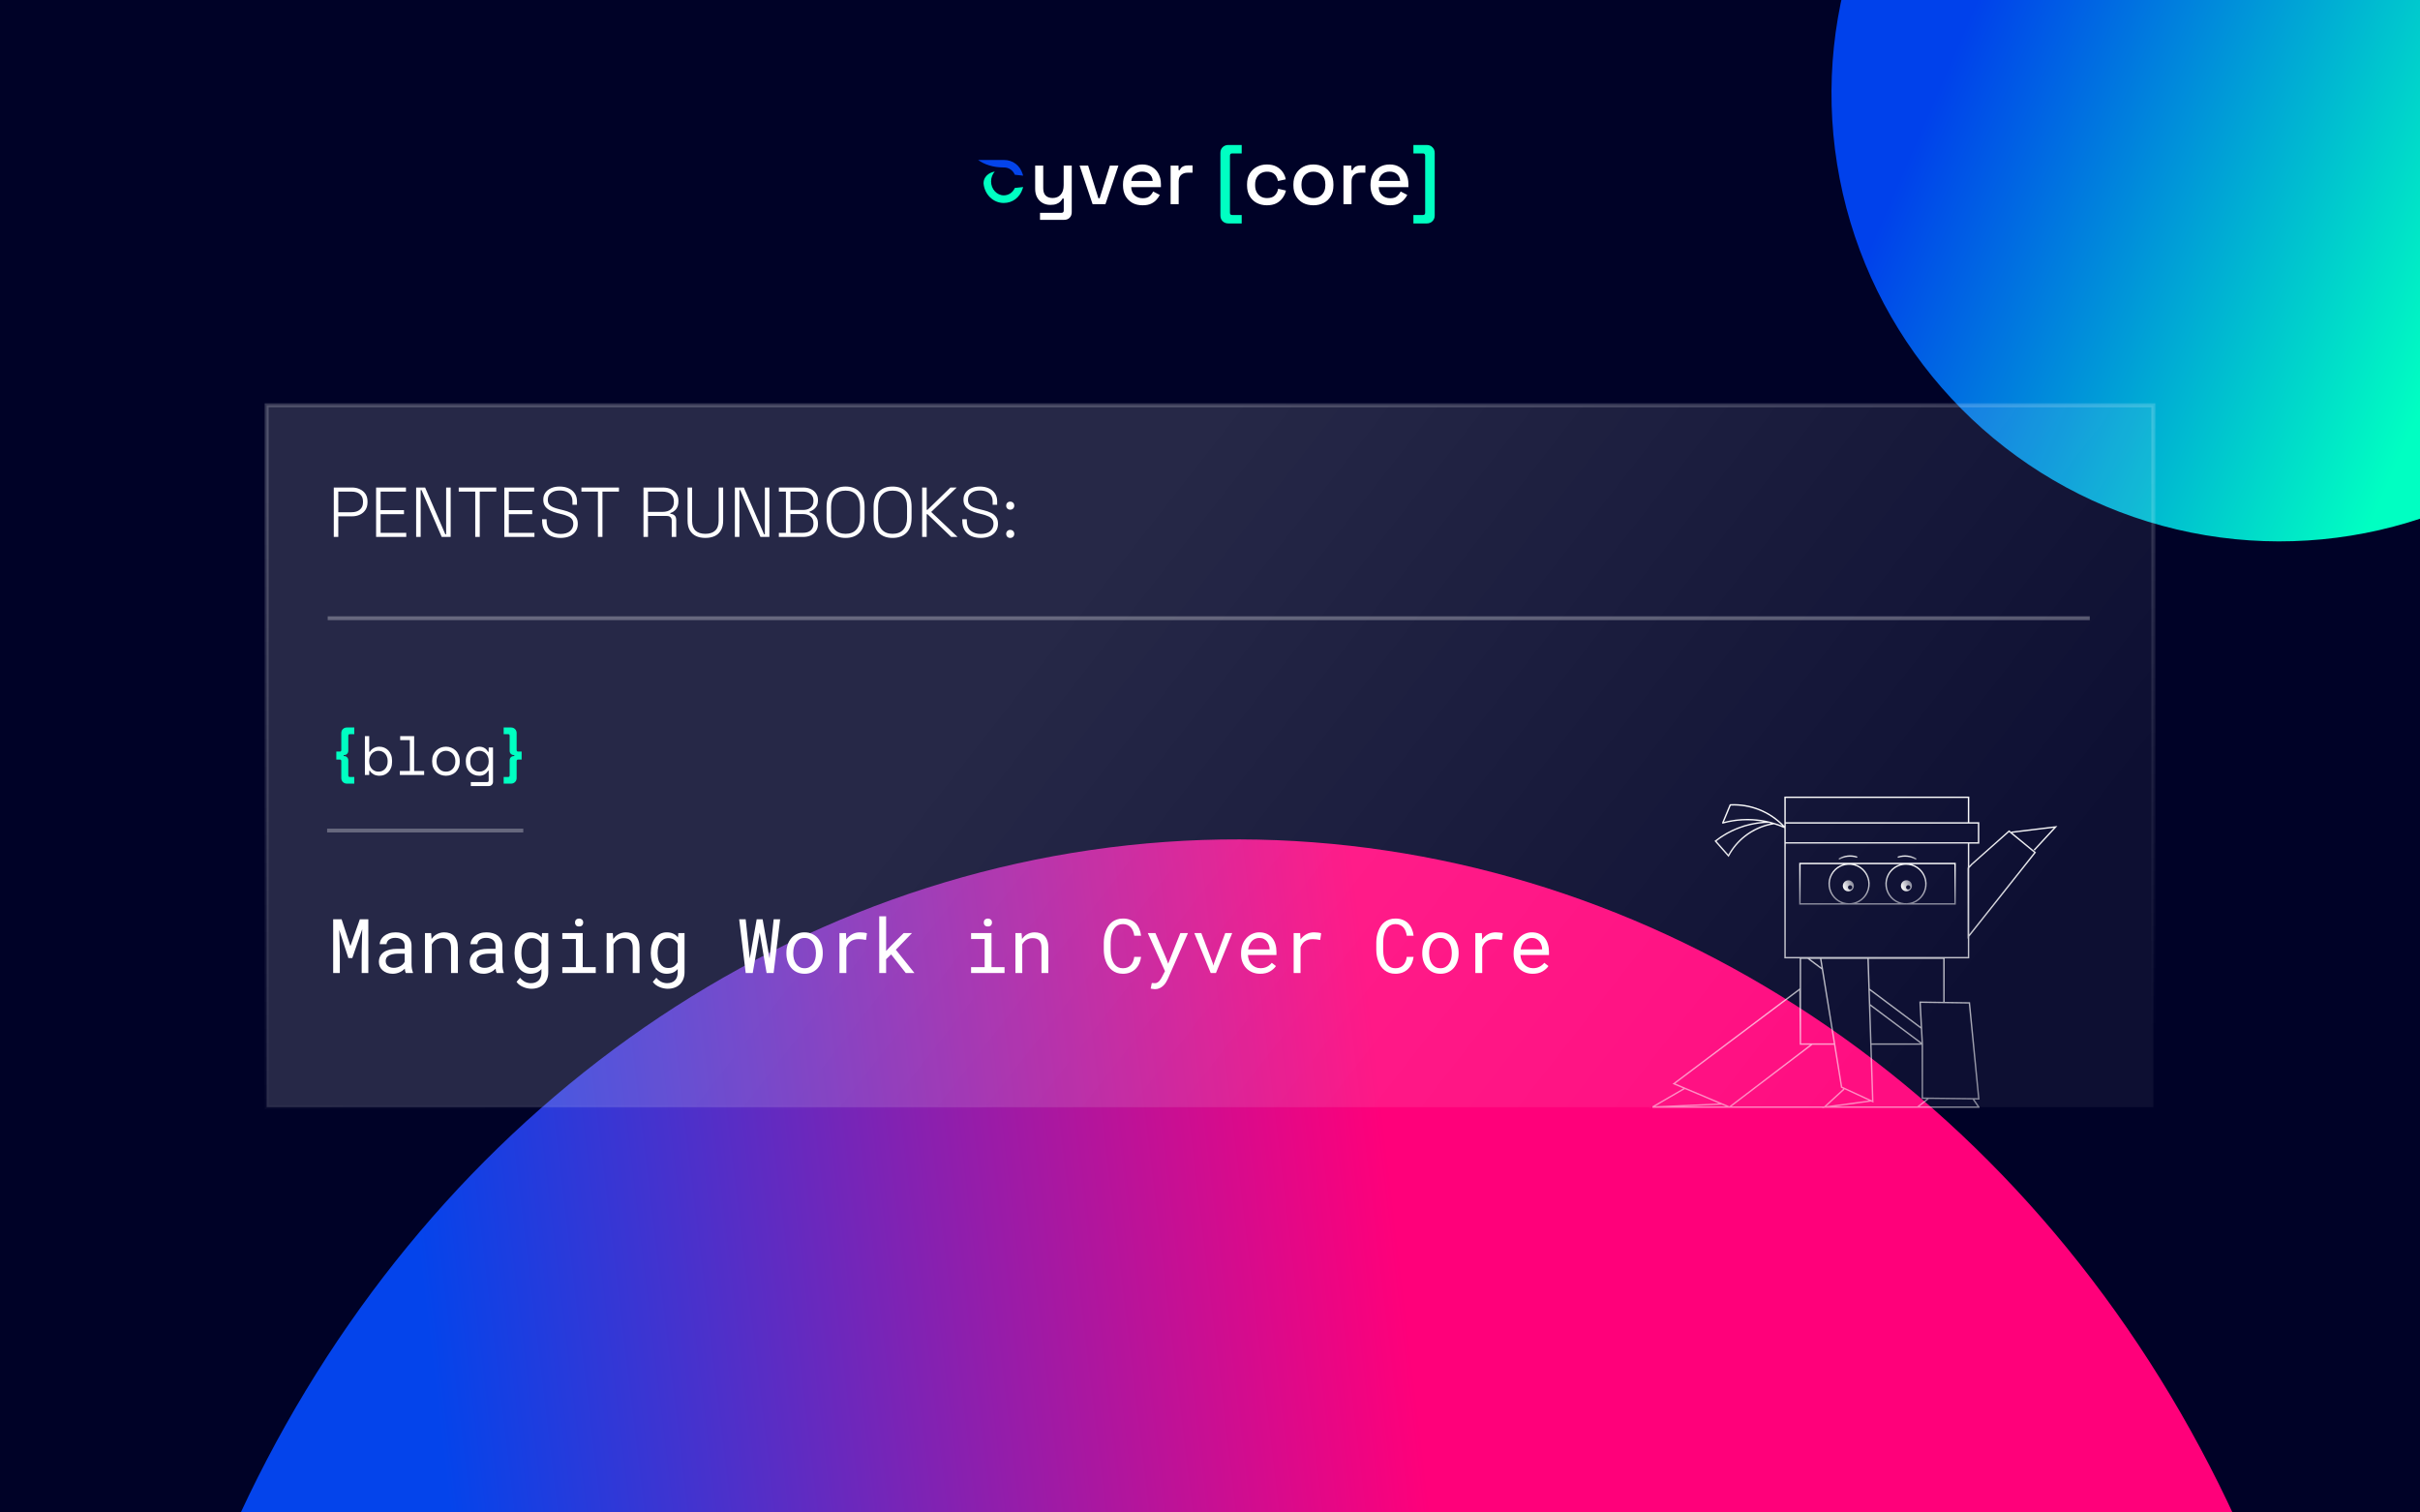
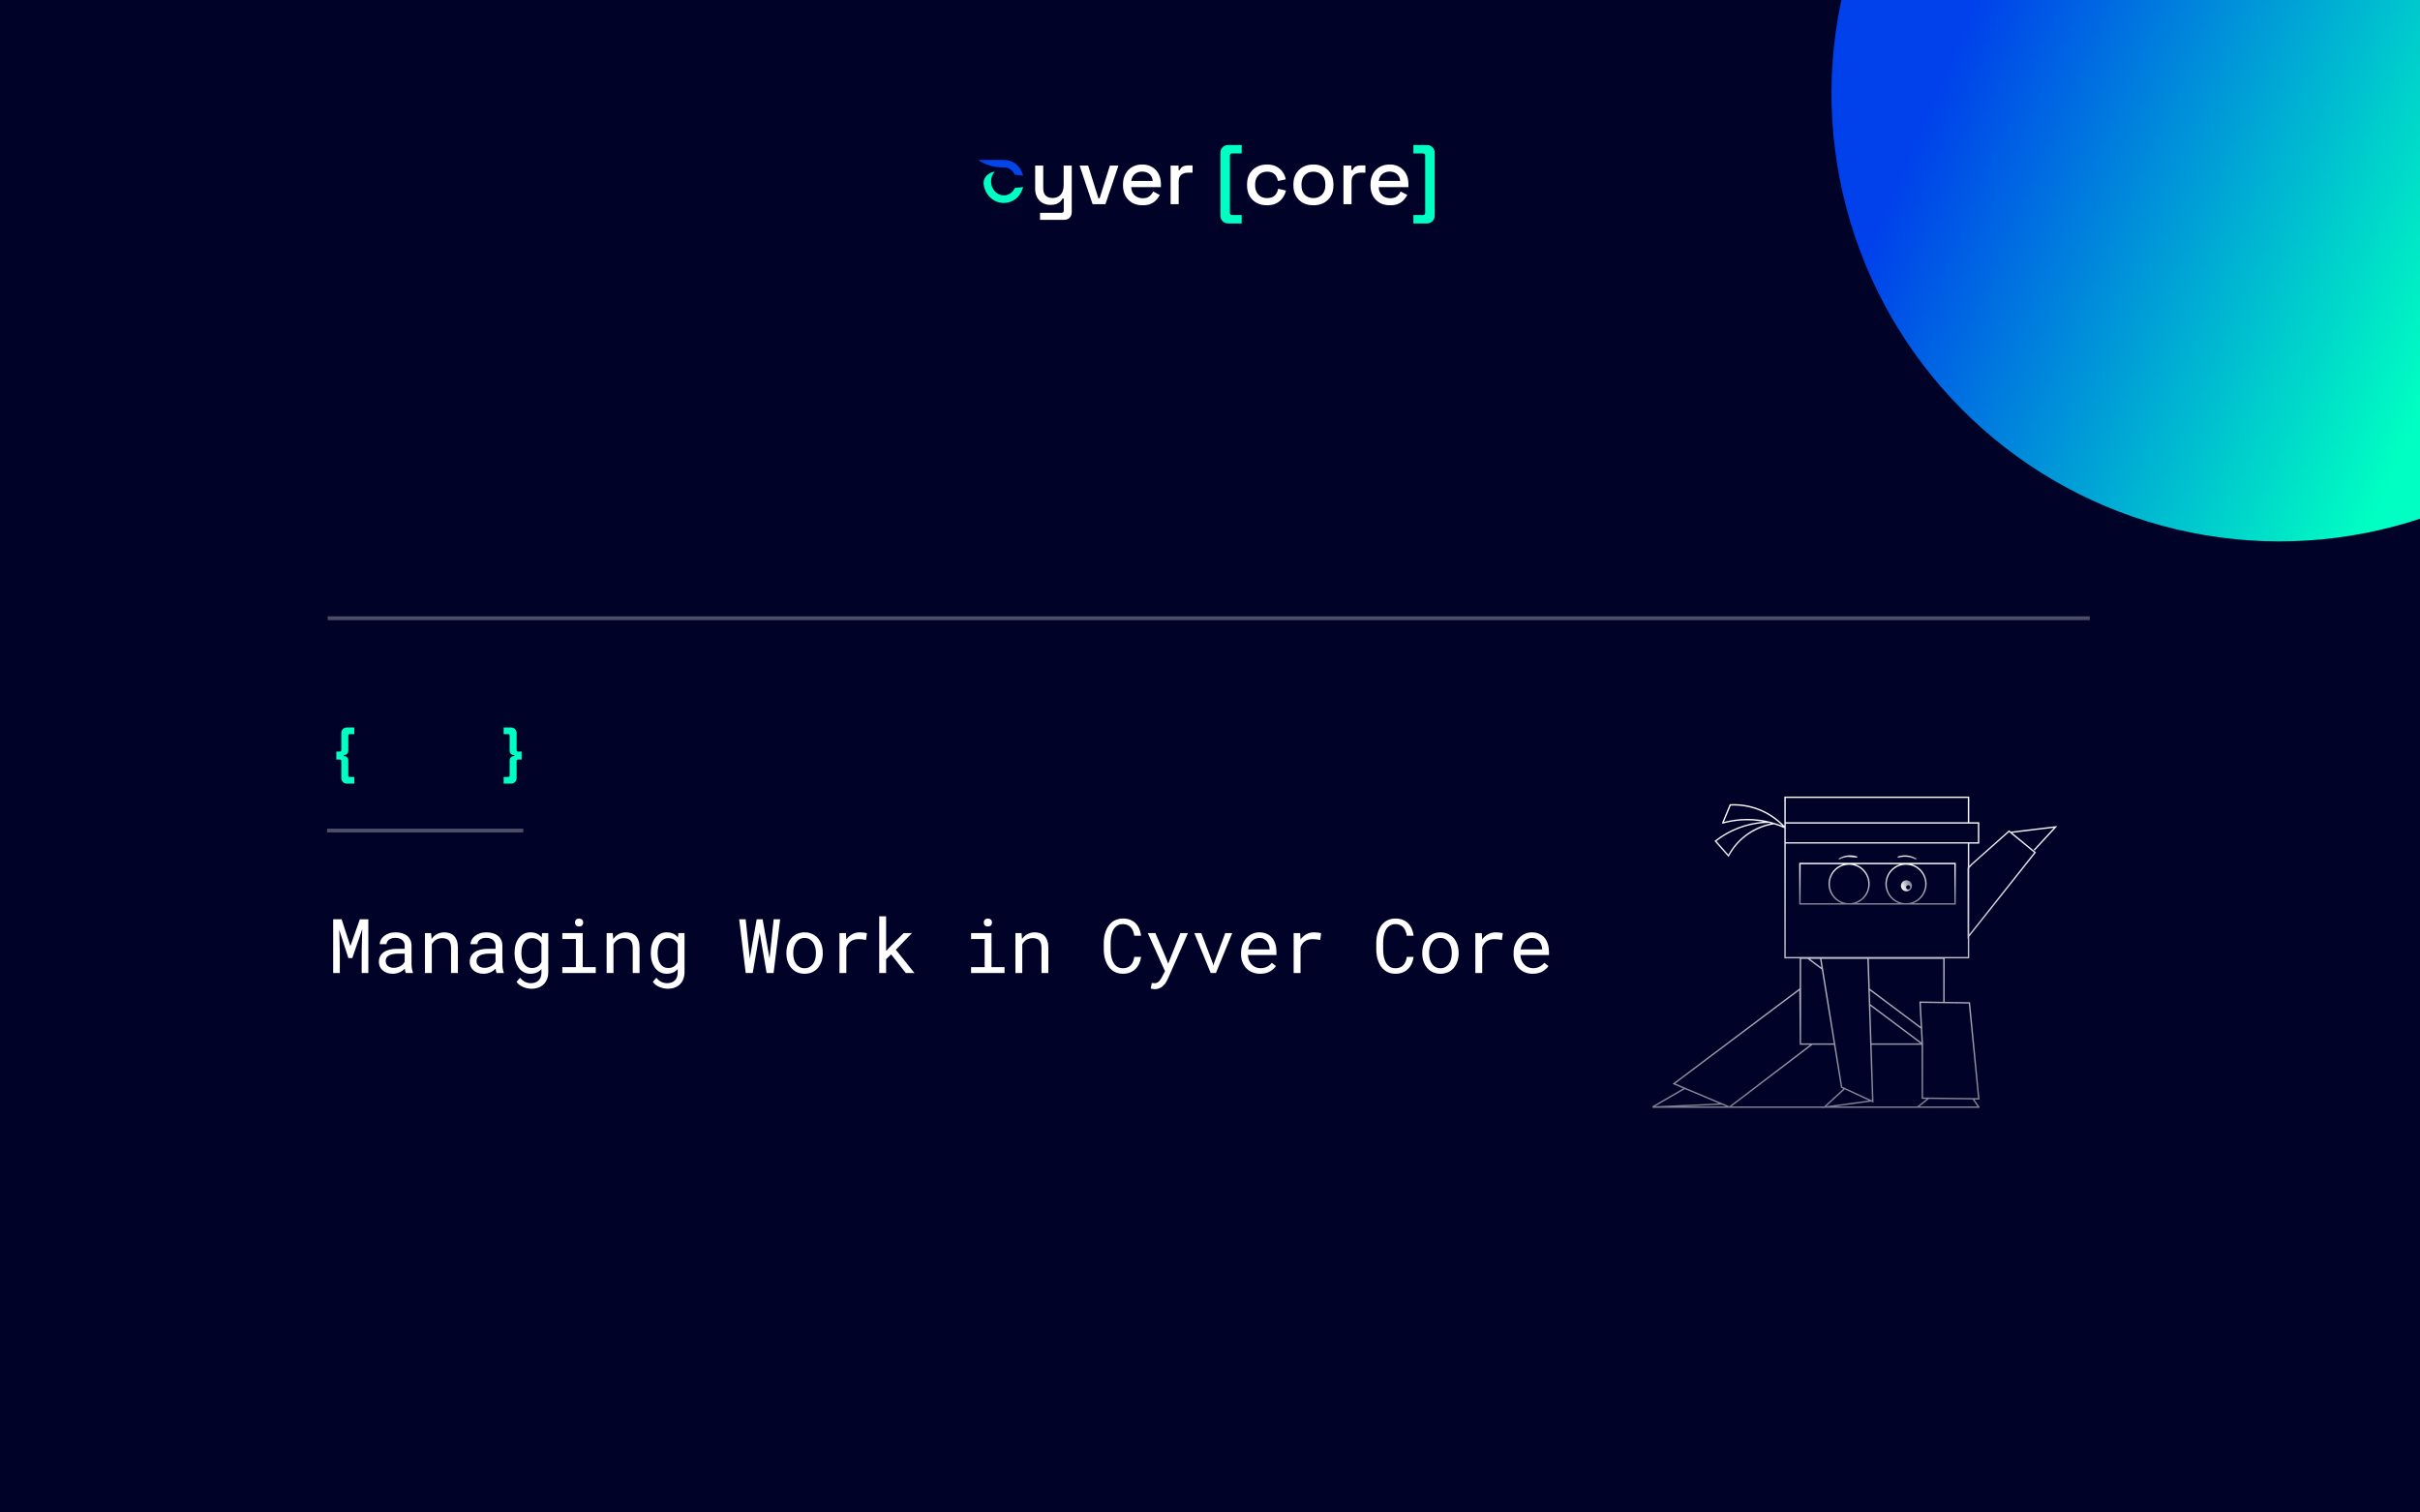
<svg xmlns="http://www.w3.org/2000/svg" width="960" height="600" viewBox="0 0 960 600" fill="none">
  <g clip-path="url(#clip0_725_1306)">
    <rect width="960" height="600" fill="#000227" />
    <g filter="url(#filter0_f_725_1306)">
      <circle cx="177.657" cy="177.657" r="177.657" transform="matrix(-0.294 0.956 0.956 0.294 786.622 -185)" fill="url(#paint0_linear_725_1306)" />
    </g>
    <g filter="url(#filter1_f_725_1306)">
-       <ellipse cx="452.564" cy="487.446" rx="452.564" ry="487.446" transform="matrix(-0.908 -0.419 -0.35 0.937 1072.1 560.418)" fill="url(#paint1_linear_725_1306)" />
-     </g>
+       </g>
    <path d="M405.618 75.007L405.882 74.203L402.578 74.56C401.762 76.376 400.13 77.499 398.172 77.499C395.454 77.499 393.151 75.027 393.151 71.957C393.151 70.435 393.718 69.059 394.621 68.06C392.071 68.467 390.17 70.314 390.17 72.615C390.17 72.695 390.172 72.775 390.177 72.854C390.596 77.14 393.991 80.521 398.172 80.521C401.661 80.521 404.523 78.345 405.618 75.007Z" fill="#00FFC2" />
    <path fill-rule="evenodd" clip-rule="evenodd" d="M398.168 63.453C401.863 63.454 404.598 65.679 405.627 68.895L405.879 69.684L402.575 69.322C401.837 67.626 400.35 66.422 398.167 66.422H397.842C393.951 66.391 390.452 65.253 388 63.453L397.091 63.453L398.168 63.453Z" fill="#0444EB" />
    <path d="M412.571 87.213V84.417H421.114C421.694 84.417 421.984 84.107 421.984 83.485V78.763H421.487C421.3 79.177 421.011 79.581 420.617 79.975C420.244 80.348 419.737 80.658 419.095 80.907C418.453 81.155 417.645 81.28 416.671 81.28C415.512 81.28 414.476 81.021 413.565 80.503C412.653 79.985 411.939 79.25 411.421 78.297C410.903 77.344 410.644 76.216 410.644 74.911V65.684H413.844V74.662C413.844 75.988 414.176 76.972 414.839 77.614C415.501 78.235 416.423 78.546 417.603 78.546C418.908 78.546 419.954 78.111 420.741 77.241C421.549 76.371 421.953 75.108 421.953 73.451V65.684H425.153V84.138C425.153 85.07 424.873 85.815 424.314 86.375C423.775 86.934 423.03 87.213 422.077 87.213H412.571ZM433.425 81L428.267 65.684H431.654L435.724 78.639H436.221L440.29 65.684H443.677L438.52 81H433.425ZM453.257 81.435C451.703 81.435 450.347 81.114 449.187 80.472C448.027 79.809 447.116 78.887 446.453 77.707C445.811 76.506 445.49 75.118 445.49 73.544V73.171C445.49 71.576 445.811 70.189 446.453 69.008C447.095 67.807 447.986 66.885 449.125 66.243C450.285 65.58 451.621 65.249 453.132 65.249C454.603 65.249 455.887 65.58 456.985 66.243C458.103 66.885 458.973 67.786 459.594 68.946C460.216 70.106 460.526 71.462 460.526 73.016V74.227H448.752C448.793 75.574 449.239 76.651 450.088 77.458C450.958 78.245 452.035 78.639 453.319 78.639C454.52 78.639 455.421 78.37 456.022 77.831C456.643 77.293 457.119 76.671 457.451 75.967L460.091 77.334C459.801 77.914 459.377 78.525 458.818 79.167C458.279 79.809 457.565 80.348 456.674 80.782C455.783 81.218 454.644 81.435 453.257 81.435ZM448.783 71.773H457.264C457.181 70.613 456.767 69.712 456.022 69.07C455.276 68.407 454.303 68.076 453.101 68.076C451.9 68.076 450.916 68.407 450.15 69.07C449.404 69.712 448.949 70.613 448.783 71.773ZM464.378 81V65.684H467.516V67.486H468.013C468.262 66.844 468.655 66.378 469.194 66.088C469.753 65.777 470.436 65.622 471.244 65.622H473.077V68.511H471.12C470.084 68.511 469.235 68.801 468.572 69.381C467.909 69.94 467.578 70.81 467.578 71.991V81H464.378ZM502.559 81.435C501.089 81.435 499.753 81.124 498.552 80.503C497.371 79.882 496.429 78.981 495.725 77.8C495.041 76.62 494.7 75.201 494.7 73.544V73.14C494.7 71.483 495.041 70.075 495.725 68.915C496.429 67.734 497.371 66.834 498.552 66.212C499.753 65.57 501.089 65.249 502.559 65.249C504.03 65.249 505.283 65.518 506.319 66.057C507.354 66.595 508.183 67.31 508.804 68.2C509.446 69.091 509.86 70.075 510.047 71.152L506.94 71.804C506.836 71.121 506.619 70.499 506.287 69.94C505.956 69.381 505.49 68.936 504.889 68.604C504.289 68.273 503.533 68.107 502.622 68.107C501.731 68.107 500.923 68.314 500.198 68.729C499.494 69.122 498.935 69.702 498.521 70.468C498.107 71.214 497.899 72.125 497.899 73.202V73.482C497.899 74.559 498.107 75.48 498.521 76.247C498.935 77.013 499.494 77.593 500.198 77.987C500.923 78.38 501.731 78.577 502.622 78.577C503.968 78.577 504.993 78.235 505.697 77.552C506.401 76.847 506.847 75.957 507.033 74.88L510.14 75.594C509.891 76.651 509.446 77.624 508.804 78.515C508.183 79.405 507.354 80.12 506.319 80.658C505.283 81.176 504.03 81.435 502.559 81.435ZM521.007 81.435C519.474 81.435 518.107 81.124 516.906 80.503C515.726 79.861 514.794 78.95 514.11 77.769C513.427 76.588 513.085 75.191 513.085 73.575V73.109C513.085 71.493 513.427 70.106 514.11 68.946C514.794 67.766 515.726 66.854 516.906 66.212C518.107 65.57 519.474 65.249 521.007 65.249C522.54 65.249 523.907 65.57 525.108 66.212C526.309 66.854 527.251 67.766 527.935 68.946C528.618 70.106 528.96 71.493 528.96 73.109V73.575C528.96 75.191 528.618 76.588 527.935 77.769C527.251 78.95 526.309 79.861 525.108 80.503C523.907 81.124 522.54 81.435 521.007 81.435ZM521.007 78.577C522.415 78.577 523.554 78.132 524.424 77.241C525.315 76.33 525.76 75.077 525.76 73.482V73.202C525.76 71.607 525.325 70.365 524.455 69.474C523.585 68.563 522.436 68.107 521.007 68.107C519.619 68.107 518.48 68.563 517.59 69.474C516.72 70.365 516.285 71.607 516.285 73.202V73.482C516.285 75.077 516.72 76.33 517.59 77.241C518.48 78.132 519.619 78.577 521.007 78.577ZM532.944 81V65.684H536.082V67.486H536.579C536.827 66.844 537.221 66.378 537.759 66.088C538.318 65.777 539.002 65.622 539.81 65.622H541.643V68.511H539.685C538.65 68.511 537.801 68.801 537.138 69.381C536.475 69.94 536.144 70.81 536.144 71.991V81H532.944ZM551.433 81.435C549.88 81.435 548.523 81.114 547.363 80.472C546.204 79.809 545.292 78.887 544.629 77.707C543.987 76.506 543.666 75.118 543.666 73.544V73.171C543.666 71.576 543.987 70.189 544.629 69.008C545.272 67.807 546.162 66.885 547.301 66.243C548.461 65.58 549.797 65.249 551.309 65.249C552.779 65.249 554.063 65.58 555.161 66.243C556.28 66.885 557.149 67.786 557.771 68.946C558.392 70.106 558.703 71.462 558.703 73.016V74.227H546.928C546.97 75.574 547.415 76.651 548.264 77.458C549.134 78.245 550.211 78.639 551.495 78.639C552.697 78.639 553.597 78.37 554.198 77.831C554.819 77.293 555.296 76.671 555.627 75.967L558.268 77.334C557.978 77.914 557.553 78.525 556.994 79.167C556.456 79.809 555.741 80.348 554.85 80.782C553.96 81.218 552.821 81.435 551.433 81.435ZM546.959 71.773H555.441C555.358 70.613 554.944 69.712 554.198 69.07C553.452 68.407 552.479 68.076 551.278 68.076C550.077 68.076 549.093 68.407 548.326 69.07C547.581 69.712 547.125 70.613 546.959 71.773Z" fill="white" />
    <path d="M487.293 88.642C486.361 88.642 485.595 88.342 484.994 87.742C484.414 87.162 484.124 86.406 484.124 85.474V60.682C484.124 59.75 484.414 58.994 484.994 58.414C485.595 57.814 486.361 57.513 487.293 57.513H492.575V60.869H488.753C488.194 60.869 487.915 61.179 487.915 61.801V84.355C487.915 84.977 488.194 85.287 488.753 85.287H492.575V88.642H487.293ZM560.691 88.642V85.287H564.512C565.071 85.287 565.351 84.977 565.351 84.355V61.801C565.351 61.179 565.071 60.869 564.512 60.869H560.691V57.513H565.972C566.904 57.513 567.66 57.814 568.24 58.414C568.84 58.994 569.141 59.75 569.141 60.682V85.474C569.141 86.406 568.84 87.162 568.24 87.742C567.66 88.342 566.904 88.642 565.972 88.642H560.691Z" fill="#00FFC2" />
-     <rect x="105.783" y="160.783" width="748.435" height="278.435" fill="url(#paint2_linear_725_1306)" stroke="url(#paint3_linear_725_1306)" stroke-width="1.565" />
-     <path d="M132.408 213V193.4H139.66C140.817 193.4 141.853 193.624 142.768 194.072C143.701 194.501 144.439 195.127 144.98 195.948C145.521 196.769 145.792 197.768 145.792 198.944V199.28C145.792 200.456 145.512 201.464 144.952 202.304C144.411 203.125 143.673 203.751 142.74 204.18C141.825 204.609 140.799 204.824 139.66 204.824H134.2V213H132.408ZM134.2 203.2H139.464C140.864 203.2 141.965 202.855 142.768 202.164C143.589 201.473 144 200.503 144 199.252V198.972C144 197.703 143.599 196.732 142.796 196.06C142.012 195.369 140.901 195.024 139.464 195.024H134.2V203.2ZM149.197 213V193.4H161.041V195.024H150.989V202.36H160.257V203.984H150.989V211.376H161.153V213H149.197ZM165.084 213V193.4H168.64L176.648 211.936H176.984V193.4H178.776V213H175.22L167.212 194.436H166.876V213H165.084ZM188.524 213V195.024H181.972V193.4H196.868V195.024H190.316V213H188.524ZM200.056 213V193.4H211.9V195.024H201.848V202.36H211.116V203.984H201.848V211.376H212.012V213H200.056ZM222.355 213.392C220.955 213.392 219.704 213.149 218.603 212.664C217.502 212.16 216.634 211.404 215.999 210.396C215.364 209.369 215.047 208.072 215.047 206.504V205.972H216.839V206.504C216.839 208.315 217.352 209.659 218.379 210.536C219.424 211.395 220.75 211.824 222.355 211.824C223.979 211.824 225.23 211.451 226.107 210.704C226.984 209.939 227.423 208.968 227.423 207.792C227.423 207.008 227.227 206.383 226.835 205.916C226.462 205.431 225.93 205.048 225.239 204.768C224.567 204.469 223.783 204.208 222.887 203.984L221.095 203.536C220.031 203.256 219.079 202.911 218.239 202.5C217.399 202.071 216.736 201.52 216.251 200.848C215.766 200.157 215.523 199.28 215.523 198.216C215.523 197.152 215.794 196.228 216.335 195.444C216.895 194.66 217.66 194.063 218.631 193.652C219.602 193.223 220.731 193.008 222.019 193.008C223.307 193.008 224.464 193.232 225.491 193.68C226.536 194.128 227.358 194.791 227.955 195.668C228.571 196.527 228.879 197.609 228.879 198.916V200.232H227.087V198.916C227.087 197.889 226.863 197.059 226.415 196.424C225.967 195.789 225.36 195.323 224.595 195.024C223.83 194.725 222.971 194.576 222.019 194.576C220.656 194.576 219.527 194.893 218.631 195.528C217.754 196.144 217.315 197.04 217.315 198.216C217.315 199 217.492 199.625 217.847 200.092C218.22 200.559 218.734 200.932 219.387 201.212C220.059 201.492 220.843 201.744 221.739 201.968L223.531 202.416C224.558 202.659 225.5 202.985 226.359 203.396C227.218 203.788 227.908 204.339 228.431 205.048C228.954 205.739 229.215 206.653 229.215 207.792C229.215 208.931 228.926 209.92 228.347 210.76C227.787 211.6 226.994 212.253 225.967 212.72C224.94 213.168 223.736 213.392 222.355 213.392ZM237.195 213V195.024H230.643V193.4H245.539V195.024H238.987V213H237.195ZM255.263 213V193.4H262.935C264.149 193.4 265.213 193.605 266.127 194.016C267.061 194.427 267.789 195.024 268.311 195.808C268.853 196.573 269.123 197.507 269.123 198.608V198.888C269.123 200.213 268.806 201.259 268.171 202.024C267.537 202.771 266.79 203.265 265.931 203.508V203.844C266.585 203.863 267.135 204.068 267.583 204.46C268.031 204.852 268.255 205.477 268.255 206.336V213H266.463V206.532C266.463 205.935 266.295 205.477 265.959 205.16C265.642 204.843 265.157 204.684 264.503 204.684H257.055V213H255.263ZM257.055 203.06H262.767C264.223 203.06 265.343 202.724 266.127 202.052C266.93 201.361 267.331 200.381 267.331 199.112V198.972C267.331 197.703 266.939 196.732 266.155 196.06C265.39 195.369 264.261 195.024 262.767 195.024H257.055V203.06ZM279.816 213.392C278.416 213.392 277.184 213.149 276.12 212.664C275.074 212.16 274.253 211.404 273.656 210.396C273.058 209.388 272.76 208.119 272.76 206.588V193.4H274.552V206.588C274.552 208.343 275.009 209.649 275.924 210.508C276.857 211.348 278.154 211.768 279.816 211.768C281.477 211.768 282.765 211.348 283.68 210.508C284.613 209.649 285.08 208.343 285.08 206.588V193.4H286.872V206.588C286.872 208.119 286.573 209.388 285.976 210.396C285.397 211.404 284.576 212.16 283.512 212.664C282.448 213.149 281.216 213.392 279.816 213.392ZM291.521 213V193.4H295.077L303.085 211.936H303.421V193.4H305.213V213H301.657L293.649 194.436H293.313V213H291.521ZM308.969 213V211.376H311.769V195.024H308.969V193.4H318.685C319.805 193.4 320.804 193.605 321.681 194.016C322.558 194.427 323.24 195.005 323.725 195.752C324.229 196.48 324.481 197.329 324.481 198.3V198.524C324.481 199.439 324.304 200.195 323.949 200.792C323.594 201.389 323.165 201.856 322.661 202.192C322.157 202.528 321.662 202.771 321.177 202.92V203.256C321.662 203.368 322.157 203.601 322.661 203.956C323.184 204.292 323.613 204.759 323.949 205.356C324.304 205.953 324.481 206.709 324.481 207.624V207.904C324.481 208.968 324.22 209.883 323.697 210.648C323.193 211.413 322.493 212.001 321.597 212.412C320.72 212.804 319.721 213 318.601 213H308.969ZM313.561 211.376H318.433C319.833 211.376 320.888 211.049 321.597 210.396C322.325 209.743 322.689 208.865 322.689 207.764V207.54C322.689 206.439 322.325 205.561 321.597 204.908C320.888 204.255 319.833 203.928 318.433 203.928H313.561V211.376ZM313.561 202.304H318.545C319.833 202.304 320.841 201.987 321.569 201.352C322.316 200.699 322.689 199.849 322.689 198.804V198.524C322.689 197.479 322.316 196.639 321.569 196.004C320.841 195.351 319.833 195.024 318.545 195.024H313.561V202.304ZM335.433 213.392C333.137 213.392 331.308 212.72 329.945 211.376C328.583 210.013 327.901 208.025 327.901 205.412V200.988C327.901 198.375 328.583 196.396 329.945 195.052C331.308 193.689 333.137 193.008 335.433 193.008C337.729 193.008 339.559 193.689 340.921 195.052C342.284 196.396 342.965 198.375 342.965 200.988V205.412C342.965 208.025 342.284 210.013 340.921 211.376C339.559 212.72 337.729 213.392 335.433 213.392ZM335.433 211.768C337.263 211.768 338.672 211.217 339.661 210.116C340.669 209.015 341.173 207.465 341.173 205.468V200.932C341.173 198.935 340.669 197.385 339.661 196.284C338.672 195.183 337.263 194.632 335.433 194.632C333.623 194.632 332.213 195.183 331.205 196.284C330.197 197.385 329.693 198.935 329.693 200.932V205.468C329.693 207.465 330.197 209.015 331.205 210.116C332.213 211.217 333.623 211.768 335.433 211.768ZM354.082 213.392C351.786 213.392 349.956 212.72 348.594 211.376C347.231 210.013 346.55 208.025 346.55 205.412V200.988C346.55 198.375 347.231 196.396 348.594 195.052C349.956 193.689 351.786 193.008 354.082 193.008C356.378 193.008 358.207 193.689 359.57 195.052C360.932 196.396 361.614 198.375 361.614 200.988V205.412C361.614 208.025 360.932 210.013 359.57 211.376C358.207 212.72 356.378 213.392 354.082 213.392ZM354.082 211.768C355.911 211.768 357.32 211.217 358.31 210.116C359.318 209.015 359.822 207.465 359.822 205.468V200.932C359.822 198.935 359.318 197.385 358.31 196.284C357.32 195.183 355.911 194.632 354.082 194.632C352.271 194.632 350.862 195.183 349.854 196.284C348.846 197.385 348.342 198.935 348.342 200.932V205.468C348.342 207.465 348.846 209.015 349.854 210.116C350.862 211.217 352.271 211.768 354.082 211.768ZM365.814 213V193.4H367.606V202.248H367.942L377.014 193.4H379.534L369.398 203.088L379.87 213H377.322L367.942 203.984H367.606V213H365.814ZM389.043 213.392C387.643 213.392 386.392 213.149 385.291 212.664C384.189 212.16 383.321 211.404 382.687 210.396C382.052 209.369 381.735 208.072 381.735 206.504V205.972H383.527V206.504C383.527 208.315 384.04 209.659 385.067 210.536C386.112 211.395 387.437 211.824 389.043 211.824C390.667 211.824 391.917 211.451 392.795 210.704C393.672 209.939 394.111 208.968 394.111 207.792C394.111 207.008 393.915 206.383 393.523 205.916C393.149 205.431 392.617 205.048 391.927 204.768C391.255 204.469 390.471 204.208 389.575 203.984L387.783 203.536C386.719 203.256 385.767 202.911 384.927 202.5C384.087 202.071 383.424 201.52 382.939 200.848C382.453 200.157 382.211 199.28 382.211 198.216C382.211 197.152 382.481 196.228 383.023 195.444C383.583 194.66 384.348 194.063 385.319 193.652C386.289 193.223 387.419 193.008 388.707 193.008C389.995 193.008 391.152 193.232 392.179 193.68C393.224 194.128 394.045 194.791 394.643 195.668C395.259 196.527 395.567 197.609 395.567 198.916V200.232H393.775V198.916C393.775 197.889 393.551 197.059 393.103 196.424C392.655 195.789 392.048 195.323 391.283 195.024C390.517 194.725 389.659 194.576 388.707 194.576C387.344 194.576 386.215 194.893 385.319 195.528C384.441 196.144 384.003 197.04 384.003 198.216C384.003 199 384.18 199.625 384.535 200.092C384.908 200.559 385.421 200.932 386.075 201.212C386.747 201.492 387.531 201.744 388.427 201.968L390.219 202.416C391.245 202.659 392.188 202.985 393.047 203.396C393.905 203.788 394.596 204.339 395.119 205.048C395.641 205.739 395.903 206.653 395.903 207.792C395.903 208.931 395.613 209.92 395.035 210.76C394.475 211.6 393.681 212.253 392.655 212.72C391.628 213.168 390.424 213.392 389.043 213.392ZM400.753 213.392C400.286 213.392 399.903 213.243 399.605 212.944C399.306 212.645 399.157 212.263 399.157 211.796C399.157 211.329 399.306 210.947 399.605 210.648C399.903 210.349 400.286 210.2 400.753 210.2C401.219 210.2 401.602 210.349 401.901 210.648C402.199 210.947 402.349 211.329 402.349 211.796C402.349 212.263 402.199 212.645 401.901 212.944C401.602 213.243 401.219 213.392 400.753 213.392ZM400.753 202.192C400.286 202.192 399.903 202.043 399.605 201.744C399.306 201.445 399.157 201.063 399.157 200.596C399.157 200.129 399.306 199.747 399.605 199.448C399.903 199.149 400.286 199 400.753 199C401.219 199 401.602 199.149 401.901 199.448C402.199 199.747 402.349 200.129 402.349 200.596C402.349 201.063 402.199 201.445 401.901 201.744C401.602 202.043 401.219 202.192 400.753 202.192Z" fill="white" />
    <path d="M135.395 290.843C135.395 290.183 135.6 289.647 136.011 289.237C136.436 288.811 136.979 288.599 137.639 288.599H140.543V291.239H138.761C138.365 291.239 138.167 291.459 138.167 291.899V297.817C138.167 298.315 138.005 298.726 137.683 299.049C137.375 299.371 136.964 299.533 136.451 299.533H136.319V299.929H136.451C136.964 299.929 137.375 300.09 137.683 300.413C138.005 300.735 138.167 301.146 138.167 301.645V307.563C138.167 308.003 138.365 308.223 138.761 308.223H140.543V310.863H137.639C136.979 310.863 136.436 310.65 136.011 310.225C135.6 309.814 135.395 309.279 135.395 308.619V301.953C135.395 301.527 135.197 301.315 134.801 301.315H133.415V298.147H134.801C135.197 298.147 135.395 297.934 135.395 297.509V290.843ZM204.948 297.509C204.948 297.934 205.146 298.147 205.542 298.147H206.928V301.315H205.542C205.146 301.315 204.948 301.527 204.948 301.953V308.619C204.948 309.279 204.736 309.814 204.31 310.225C203.9 310.65 203.364 310.863 202.704 310.863H199.8V308.223H201.582C201.978 308.223 202.176 308.003 202.176 307.563V301.645C202.176 301.146 202.33 300.735 202.638 300.413C202.961 300.09 203.379 299.929 203.892 299.929H204.024V299.533H203.892C203.379 299.533 202.961 299.371 202.638 299.049C202.33 298.726 202.176 298.315 202.176 297.817V291.899C202.176 291.459 201.978 291.239 201.582 291.239H199.8V288.599H202.704C203.364 288.599 203.9 288.811 204.31 289.237C204.736 289.647 204.948 290.183 204.948 290.843V297.509Z" fill="#00FFC2" />
-     <path d="M146.467 307.431H144.751V292.031H146.467V298.235H146.731C147.113 297.575 147.641 297.076 148.315 296.739C148.99 296.387 149.723 296.211 150.515 296.211C151.19 296.211 151.828 296.335 152.429 296.585C153.031 296.834 153.559 297.193 154.013 297.663C154.483 298.132 154.849 298.711 155.113 299.401C155.392 300.09 155.531 300.875 155.531 301.755V302.195C155.531 303.089 155.399 303.881 155.135 304.571C154.871 305.26 154.505 305.839 154.035 306.309C153.581 306.778 153.045 307.137 152.429 307.387C151.813 307.621 151.161 307.739 150.471 307.739C150.119 307.739 149.76 307.695 149.393 307.607C149.027 307.533 148.675 307.416 148.337 307.255C148.015 307.079 147.714 306.873 147.435 306.639C147.157 306.389 146.922 306.096 146.731 305.759H146.467V307.431ZM150.119 306.111C150.647 306.111 151.131 306.023 151.571 305.847C152.011 305.656 152.393 305.392 152.715 305.055C153.053 304.717 153.309 304.307 153.485 303.823C153.676 303.339 153.771 302.796 153.771 302.195V301.755C153.771 301.168 153.676 300.64 153.485 300.171C153.309 299.687 153.053 299.276 152.715 298.939C152.393 298.587 152.004 298.315 151.549 298.125C151.109 297.934 150.633 297.839 150.119 297.839C149.606 297.839 149.129 297.941 148.689 298.147C148.249 298.337 147.861 298.609 147.523 298.961C147.201 299.313 146.944 299.738 146.753 300.237C146.563 300.721 146.467 301.256 146.467 301.843V302.107C146.467 302.708 146.563 303.258 146.753 303.757C146.944 304.241 147.201 304.659 147.523 305.011C147.861 305.363 148.249 305.634 148.689 305.825C149.129 306.015 149.606 306.111 150.119 306.111ZM158.618 305.847H162.578V293.615H158.75V292.031H164.294V305.847H168.254V307.431H158.618V305.847ZM182.385 302.107C182.385 303.016 182.231 303.823 181.923 304.527C181.629 305.216 181.233 305.803 180.735 306.287C180.236 306.756 179.649 307.115 178.975 307.365C178.315 307.614 177.625 307.739 176.907 307.739C176.173 307.739 175.477 307.614 174.817 307.365C174.157 307.115 173.577 306.756 173.079 306.287C172.58 305.803 172.177 305.216 171.869 304.527C171.575 303.823 171.429 303.016 171.429 302.107V301.843C171.429 300.948 171.575 300.156 171.869 299.467C172.177 298.763 172.58 298.169 173.079 297.685C173.592 297.201 174.179 296.834 174.839 296.585C175.499 296.335 176.188 296.211 176.907 296.211C177.625 296.211 178.315 296.335 178.975 296.585C179.635 296.834 180.214 297.201 180.713 297.685C181.226 298.169 181.629 298.763 181.923 299.467C182.231 300.156 182.385 300.948 182.385 301.843V302.107ZM176.907 306.111C177.435 306.111 177.919 306.023 178.359 305.847C178.813 305.656 179.209 305.385 179.547 305.033C179.884 304.681 180.148 304.263 180.339 303.779C180.529 303.28 180.625 302.723 180.625 302.107V301.843C180.625 301.256 180.529 300.721 180.339 300.237C180.148 299.738 179.884 299.313 179.547 298.961C179.209 298.609 178.813 298.337 178.359 298.147C177.904 297.941 177.42 297.839 176.907 297.839C176.393 297.839 175.909 297.941 175.455 298.147C175 298.337 174.604 298.609 174.267 298.961C173.929 299.313 173.665 299.738 173.475 300.237C173.284 300.721 173.189 301.256 173.189 301.843V302.107C173.189 302.723 173.284 303.28 173.475 303.779C173.665 304.263 173.929 304.681 174.267 305.033C174.604 305.385 174.993 305.656 175.433 305.847C175.887 306.023 176.379 306.111 176.907 306.111ZM193.854 305.759H193.59C193.238 306.419 192.754 306.917 192.138 307.255C191.536 307.577 190.876 307.739 190.158 307.739C189.424 307.739 188.735 307.614 188.09 307.365C187.444 307.115 186.872 306.756 186.374 306.287C185.89 305.817 185.501 305.238 185.208 304.549C184.929 303.845 184.79 303.045 184.79 302.151V301.799C184.79 300.919 184.936 300.134 185.23 299.445C185.523 298.741 185.912 298.154 186.396 297.685C186.88 297.201 187.444 296.834 188.09 296.585C188.735 296.335 189.41 296.211 190.114 296.211C190.906 296.211 191.595 296.387 192.182 296.739C192.783 297.076 193.252 297.575 193.59 298.235H193.854V296.519H195.57V310.115C195.57 310.613 195.408 311.024 195.086 311.347C194.778 311.669 194.374 311.831 193.876 311.831H186.77V310.247H193.26C193.656 310.247 193.854 310.027 193.854 309.587V305.759ZM190.202 306.111C190.715 306.111 191.192 306.015 191.632 305.825C192.072 305.634 192.453 305.363 192.776 305.011C193.113 304.659 193.377 304.241 193.568 303.757C193.758 303.258 193.854 302.708 193.854 302.107V301.843C193.854 301.256 193.758 300.721 193.568 300.237C193.377 299.738 193.113 299.313 192.776 298.961C192.453 298.609 192.064 298.337 191.61 298.147C191.17 297.941 190.7 297.839 190.202 297.839C189.688 297.839 189.204 297.934 188.75 298.125C188.31 298.315 187.921 298.587 187.584 298.939C187.261 299.291 187.004 299.709 186.814 300.193C186.638 300.677 186.55 301.212 186.55 301.799V302.151C186.55 302.767 186.638 303.317 186.814 303.801C187.004 304.285 187.261 304.703 187.584 305.055C187.921 305.392 188.31 305.656 188.75 305.847C189.19 306.023 189.674 306.111 190.202 306.111Z" fill="white" />
    <line opacity="0.3" x1="130" y1="245.248" x2="829" y2="245.248" stroke="white" stroke-width="1.503" />
    <line opacity="0.3" x1="129.763" y1="329.476" x2="207.588" y2="329.476" stroke="white" stroke-width="1.503" />
    <path d="M135.522 364.672L138.994 375.336L142.744 364.672H146.113V386H143.477V377.489L143.696 368.583L139.756 380.067H138.203L134.585 368.891L134.805 377.489V386H132.168V364.672H135.522ZM160.981 386C160.874 385.795 160.786 385.541 160.718 385.238C160.659 384.926 160.615 384.604 160.586 384.271C160.312 384.545 160.005 384.804 159.663 385.048C159.331 385.292 158.965 385.507 158.564 385.692C158.154 385.878 157.72 386.024 157.261 386.132C156.802 386.239 156.313 386.293 155.796 386.293C154.956 386.293 154.194 386.171 153.511 385.927C152.837 385.683 152.266 385.351 151.797 384.931C151.318 384.521 150.947 384.032 150.684 383.466C150.43 382.89 150.303 382.27 150.303 381.605C150.303 380.736 150.474 379.975 150.815 379.32C151.167 378.666 151.66 378.119 152.295 377.68C152.93 377.25 153.691 376.928 154.58 376.713C155.479 376.498 156.479 376.391 157.583 376.391H160.542V375.146C160.542 374.667 160.454 374.237 160.278 373.856C160.103 373.476 159.854 373.148 159.531 372.875C159.209 372.611 158.813 372.406 158.345 372.26C157.886 372.113 157.368 372.04 156.792 372.04C156.255 372.04 155.771 372.108 155.342 372.245C154.922 372.382 154.565 372.562 154.272 372.787C153.979 373.012 153.75 373.28 153.584 373.593C153.428 373.896 153.35 374.213 153.35 374.545H150.625C150.635 373.969 150.781 373.402 151.064 372.846C151.357 372.289 151.777 371.786 152.324 371.337C152.861 370.897 153.516 370.541 154.287 370.268C155.068 369.994 155.952 369.857 156.938 369.857C157.837 369.857 158.672 369.97 159.443 370.194C160.215 370.409 160.884 370.736 161.45 371.176C162.007 371.625 162.446 372.182 162.769 372.846C163.091 373.51 163.252 374.286 163.252 375.175V382.543C163.252 383.07 163.301 383.632 163.398 384.228C163.496 384.813 163.633 385.326 163.809 385.766V386H160.981ZM156.191 383.935C156.719 383.935 157.212 383.866 157.671 383.729C158.13 383.593 158.55 383.412 158.931 383.188C159.302 382.963 159.624 382.709 159.897 382.426C160.171 382.133 160.386 381.83 160.542 381.518V378.31H158.022C157.085 378.31 156.265 378.393 155.562 378.559C154.868 378.715 154.316 378.959 153.906 379.291C153.613 379.525 153.389 379.804 153.232 380.126C153.086 380.448 153.013 380.814 153.013 381.225C153.013 381.615 153.076 381.977 153.203 382.309C153.34 382.641 153.54 382.924 153.804 383.158C154.067 383.402 154.399 383.593 154.8 383.729C155.2 383.866 155.664 383.935 156.191 383.935ZM168.584 386V370.15H171.016L171.206 372.494C171.44 372.162 171.694 371.859 171.968 371.586C172.251 371.303 172.549 371.059 172.861 370.854C173.33 370.541 173.838 370.302 174.385 370.136C174.941 369.96 175.527 369.867 176.143 369.857C176.973 369.857 177.725 369.975 178.398 370.209C179.082 370.443 179.663 370.81 180.142 371.308C180.62 371.806 180.986 372.44 181.24 373.212C181.504 373.974 181.636 374.882 181.636 375.937V386H178.926V375.995C178.926 375.292 178.848 374.696 178.691 374.208C178.535 373.72 178.306 373.324 178.003 373.021C177.69 372.719 177.31 372.499 176.86 372.362C176.421 372.226 175.913 372.157 175.337 372.157C174.839 372.157 174.375 372.23 173.945 372.377C173.516 372.514 173.12 372.704 172.759 372.948C172.466 373.163 172.192 373.412 171.938 373.695C171.694 373.979 171.479 374.291 171.294 374.633V386H168.584ZM197.017 386C196.909 385.795 196.821 385.541 196.753 385.238C196.694 384.926 196.65 384.604 196.621 384.271C196.348 384.545 196.04 384.804 195.698 385.048C195.366 385.292 195 385.507 194.6 385.692C194.189 385.878 193.755 386.024 193.296 386.132C192.837 386.239 192.349 386.293 191.831 386.293C190.991 386.293 190.229 386.171 189.546 385.927C188.872 385.683 188.301 385.351 187.832 384.931C187.354 384.521 186.982 384.032 186.719 383.466C186.465 382.89 186.338 382.27 186.338 381.605C186.338 380.736 186.509 379.975 186.851 379.32C187.202 378.666 187.695 378.119 188.33 377.68C188.965 377.25 189.727 376.928 190.615 376.713C191.514 376.498 192.515 376.391 193.618 376.391H196.577V375.146C196.577 374.667 196.489 374.237 196.313 373.856C196.138 373.476 195.889 373.148 195.566 372.875C195.244 372.611 194.849 372.406 194.38 372.26C193.921 372.113 193.403 372.04 192.827 372.04C192.29 372.04 191.807 372.108 191.377 372.245C190.957 372.382 190.601 372.562 190.308 372.787C190.015 373.012 189.785 373.28 189.619 373.593C189.463 373.896 189.385 374.213 189.385 374.545H186.66C186.67 373.969 186.816 373.402 187.1 372.846C187.393 372.289 187.812 371.786 188.359 371.337C188.896 370.897 189.551 370.541 190.322 370.268C191.104 369.994 191.987 369.857 192.974 369.857C193.872 369.857 194.707 369.97 195.479 370.194C196.25 370.409 196.919 370.736 197.485 371.176C198.042 371.625 198.481 372.182 198.804 372.846C199.126 373.51 199.287 374.286 199.287 375.175V382.543C199.287 383.07 199.336 383.632 199.434 384.228C199.531 384.813 199.668 385.326 199.844 385.766V386H197.017ZM192.227 383.935C192.754 383.935 193.247 383.866 193.706 383.729C194.165 383.593 194.585 383.412 194.966 383.188C195.337 382.963 195.659 382.709 195.933 382.426C196.206 382.133 196.421 381.83 196.577 381.518V378.31H194.058C193.12 378.31 192.3 378.393 191.597 378.559C190.903 378.715 190.352 378.959 189.941 379.291C189.648 379.525 189.424 379.804 189.268 380.126C189.121 380.448 189.048 380.814 189.048 381.225C189.048 381.615 189.111 381.977 189.238 382.309C189.375 382.641 189.575 382.924 189.839 383.158C190.103 383.402 190.435 383.593 190.835 383.729C191.235 383.866 191.699 383.935 192.227 383.935ZM204.121 377.943C204.121 376.762 204.263 375.678 204.546 374.691C204.839 373.695 205.259 372.841 205.806 372.128C206.353 371.415 207.017 370.858 207.798 370.458C208.579 370.058 209.463 369.857 210.449 369.857C211.084 369.857 211.665 369.931 212.192 370.077C212.729 370.224 213.213 370.438 213.643 370.722C213.877 370.868 214.097 371.039 214.302 371.234C214.517 371.43 214.717 371.645 214.902 371.879L215.034 370.15H217.495V385.663C217.495 386.708 217.329 387.636 216.997 388.446C216.675 389.257 216.221 389.945 215.635 390.512C215.039 391.078 214.331 391.508 213.511 391.801C212.69 392.094 211.782 392.24 210.786 392.24C210.376 392.24 209.907 392.191 209.38 392.094C208.853 392.006 208.32 391.854 207.783 391.64C207.236 391.435 206.709 391.156 206.201 390.805C205.703 390.453 205.273 390.019 204.912 389.501L206.318 387.875C206.65 388.275 206.992 388.612 207.344 388.886C207.695 389.169 208.052 389.394 208.413 389.56C208.774 389.726 209.136 389.843 209.497 389.911C209.858 389.989 210.22 390.028 210.581 390.028C211.226 390.028 211.807 389.936 212.324 389.75C212.842 389.564 213.286 389.291 213.657 388.93C214.019 388.578 214.297 388.139 214.492 387.611C214.688 387.084 214.785 386.479 214.785 385.795V384.433C214.58 384.667 214.36 384.882 214.126 385.077C213.901 385.272 213.657 385.443 213.394 385.59C212.983 385.814 212.529 385.985 212.031 386.103C211.533 386.229 210.996 386.293 210.42 386.293C209.453 386.293 208.579 386.088 207.798 385.678C207.017 385.268 206.357 384.701 205.82 383.979C205.273 383.256 204.854 382.406 204.561 381.43C204.268 380.443 204.121 379.384 204.121 378.251V377.943ZM206.831 378.251C206.831 379.022 206.909 379.755 207.065 380.448C207.231 381.142 207.49 381.752 207.842 382.279C208.184 382.807 208.623 383.227 209.16 383.539C209.697 383.842 210.342 383.993 211.094 383.993C211.562 383.993 211.982 383.939 212.354 383.832C212.734 383.715 213.076 383.554 213.379 383.349C213.672 383.144 213.936 382.899 214.17 382.616C214.404 382.333 214.609 382.021 214.785 381.679V374.413C214.609 374.081 214.404 373.778 214.17 373.505C213.936 373.231 213.667 372.992 213.364 372.787C213.062 372.592 212.725 372.44 212.354 372.333C211.982 372.216 211.572 372.157 211.123 372.157C210.361 372.157 209.707 372.313 209.16 372.626C208.623 372.938 208.184 373.358 207.842 373.886C207.49 374.423 207.231 375.043 207.065 375.746C206.909 376.439 206.831 377.172 206.831 377.943V378.251ZM223.062 370.15H231.162V383.656H236.333V386H223.062V383.656H228.452V372.509H223.062V370.15ZM228.101 365.99C228.101 365.756 228.135 365.536 228.203 365.331C228.281 365.126 228.398 364.95 228.555 364.804C228.682 364.677 228.843 364.579 229.038 364.511C229.243 364.433 229.473 364.394 229.727 364.394C229.98 364.394 230.205 364.433 230.4 364.511C230.596 364.579 230.757 364.677 230.884 364.804C231.04 364.94 231.157 365.111 231.235 365.316C231.313 365.521 231.353 365.746 231.353 365.99C231.353 366.43 231.216 366.796 230.942 367.089C230.669 367.382 230.264 367.528 229.727 367.528C229.18 367.528 228.77 367.382 228.496 367.089C228.232 366.796 228.101 366.43 228.101 365.99ZM240.654 386V370.15H243.086L243.276 372.494C243.511 372.162 243.765 371.859 244.038 371.586C244.321 371.303 244.619 371.059 244.932 370.854C245.4 370.541 245.908 370.302 246.455 370.136C247.012 369.96 247.598 369.867 248.213 369.857C249.043 369.857 249.795 369.975 250.469 370.209C251.152 370.443 251.733 370.81 252.212 371.308C252.69 371.806 253.057 372.44 253.311 373.212C253.574 373.974 253.706 374.882 253.706 375.937V386H250.996V375.995C250.996 375.292 250.918 374.696 250.762 374.208C250.605 373.72 250.376 373.324 250.073 373.021C249.761 372.719 249.38 372.499 248.931 372.362C248.491 372.226 247.983 372.157 247.407 372.157C246.909 372.157 246.445 372.23 246.016 372.377C245.586 372.514 245.19 372.704 244.829 372.948C244.536 373.163 244.263 373.412 244.009 373.695C243.765 373.979 243.55 374.291 243.364 374.633V386H240.654ZM258.174 377.943C258.174 376.762 258.315 375.678 258.599 374.691C258.892 373.695 259.312 372.841 259.858 372.128C260.405 371.415 261.069 370.858 261.851 370.458C262.632 370.058 263.516 369.857 264.502 369.857C265.137 369.857 265.718 369.931 266.245 370.077C266.782 370.224 267.266 370.438 267.695 370.722C267.93 370.868 268.149 371.039 268.354 371.234C268.569 371.43 268.77 371.645 268.955 371.879L269.087 370.15H271.548V385.663C271.548 386.708 271.382 387.636 271.05 388.446C270.728 389.257 270.273 389.945 269.688 390.512C269.092 391.078 268.384 391.508 267.563 391.801C266.743 392.094 265.835 392.24 264.839 392.24C264.429 392.24 263.96 392.191 263.433 392.094C262.905 392.006 262.373 391.854 261.836 391.64C261.289 391.435 260.762 391.156 260.254 390.805C259.756 390.453 259.326 390.019 258.965 389.501L260.371 387.875C260.703 388.275 261.045 388.612 261.396 388.886C261.748 389.169 262.104 389.394 262.466 389.56C262.827 389.726 263.188 389.843 263.55 389.911C263.911 389.989 264.272 390.028 264.634 390.028C265.278 390.028 265.859 389.936 266.377 389.75C266.895 389.564 267.339 389.291 267.71 388.93C268.071 388.578 268.35 388.139 268.545 387.611C268.74 387.084 268.838 386.479 268.838 385.795V384.433C268.633 384.667 268.413 384.882 268.179 385.077C267.954 385.272 267.71 385.443 267.446 385.59C267.036 385.814 266.582 385.985 266.084 386.103C265.586 386.229 265.049 386.293 264.473 386.293C263.506 386.293 262.632 386.088 261.851 385.678C261.069 385.268 260.41 384.701 259.873 383.979C259.326 383.256 258.906 382.406 258.613 381.43C258.32 380.443 258.174 379.384 258.174 378.251V377.943ZM260.884 378.251C260.884 379.022 260.962 379.755 261.118 380.448C261.284 381.142 261.543 381.752 261.895 382.279C262.236 382.807 262.676 383.227 263.213 383.539C263.75 383.842 264.395 383.993 265.146 383.993C265.615 383.993 266.035 383.939 266.406 383.832C266.787 383.715 267.129 383.554 267.432 383.349C267.725 383.144 267.988 382.899 268.223 382.616C268.457 382.333 268.662 382.021 268.838 381.679V374.413C268.662 374.081 268.457 373.778 268.223 373.505C267.988 373.231 267.72 372.992 267.417 372.787C267.114 372.592 266.777 372.44 266.406 372.333C266.035 372.216 265.625 372.157 265.176 372.157C264.414 372.157 263.76 372.313 263.213 372.626C262.676 372.938 262.236 373.358 261.895 373.886C261.543 374.423 261.284 375.043 261.118 375.746C260.962 376.439 260.884 377.172 260.884 377.943V378.251ZM295.82 386L293.228 364.672H295.806L297.344 379.379L297.432 380.229L297.593 379.35L300.171 364.672H302.529L305.122 379.364L305.283 380.229L305.371 379.35L306.909 364.672H309.473L306.88 386H304.111L301.519 370.824L301.372 369.931L301.211 370.839L298.604 386H295.82ZM311.963 377.929C311.963 376.786 312.129 375.727 312.461 374.75C312.793 373.764 313.271 372.909 313.896 372.187C314.512 371.464 315.264 370.897 316.152 370.487C317.041 370.067 318.042 369.857 319.155 369.857C320.278 369.857 321.284 370.067 322.173 370.487C323.071 370.897 323.833 371.464 324.458 372.187C325.073 372.909 325.547 373.764 325.879 374.75C326.211 375.727 326.377 376.786 326.377 377.929V378.251C326.377 379.394 326.211 380.453 325.879 381.43C325.547 382.406 325.073 383.256 324.458 383.979C323.833 384.701 323.076 385.268 322.188 385.678C321.299 386.088 320.298 386.293 319.185 386.293C318.062 386.293 317.051 386.088 316.152 385.678C315.264 385.268 314.512 384.701 313.896 383.979C313.271 383.256 312.793 382.406 312.461 381.43C312.129 380.453 311.963 379.394 311.963 378.251V377.929ZM314.673 378.251C314.673 379.032 314.766 379.779 314.951 380.492C315.137 381.195 315.42 381.815 315.801 382.353C316.172 382.89 316.641 383.314 317.207 383.627C317.773 383.939 318.433 384.096 319.185 384.096C319.927 384.096 320.576 383.939 321.133 383.627C321.699 383.314 322.173 382.89 322.554 382.353C322.925 381.815 323.203 381.195 323.389 380.492C323.574 379.779 323.667 379.032 323.667 378.251V377.929C323.667 377.157 323.569 376.42 323.374 375.717C323.188 375.004 322.91 374.379 322.539 373.842C322.158 373.305 321.685 372.88 321.118 372.567C320.562 372.245 319.907 372.084 319.155 372.084C318.403 372.084 317.749 372.245 317.192 372.567C316.636 372.88 316.172 373.305 315.801 373.842C315.42 374.379 315.137 375.004 314.951 375.717C314.766 376.42 314.673 377.157 314.673 377.929V378.251ZM341.128 369.857C341.626 369.857 342.144 369.892 342.681 369.96C343.228 370.028 343.638 370.121 343.911 370.238L343.545 372.89C343.018 372.772 342.515 372.689 342.036 372.641C341.567 372.582 341.074 372.553 340.557 372.553C339.893 372.553 339.292 372.636 338.755 372.802C338.218 372.958 337.749 373.192 337.349 373.505C336.987 373.778 336.67 374.115 336.396 374.516C336.133 374.906 335.913 375.346 335.737 375.834V386H333.013V370.15H335.591L335.708 372.274L335.723 372.67C336.367 371.801 337.139 371.117 338.037 370.619C338.945 370.111 339.976 369.857 341.128 369.857ZM353.506 378.603L351.514 380.521V386H348.789V363.5H351.514V377.27L353.286 375.365L358.486 370.15H361.782L355.366 376.757L362.764 386H359.321L353.506 378.603ZM385.22 370.15H393.32V383.656H398.491V386H385.22V383.656H390.61V372.509H385.22V370.15ZM390.259 365.99C390.259 365.756 390.293 365.536 390.361 365.331C390.439 365.126 390.557 364.95 390.713 364.804C390.84 364.677 391.001 364.579 391.196 364.511C391.401 364.433 391.631 364.394 391.885 364.394C392.139 364.394 392.363 364.433 392.559 364.511C392.754 364.579 392.915 364.677 393.042 364.804C393.198 364.94 393.315 365.111 393.394 365.316C393.472 365.521 393.511 365.746 393.511 365.99C393.511 366.43 393.374 366.796 393.101 367.089C392.827 367.382 392.422 367.528 391.885 367.528C391.338 367.528 390.928 367.382 390.654 367.089C390.391 366.796 390.259 366.43 390.259 365.99ZM402.812 386V370.15H405.244L405.435 372.494C405.669 372.162 405.923 371.859 406.196 371.586C406.479 371.303 406.777 371.059 407.09 370.854C407.559 370.541 408.066 370.302 408.613 370.136C409.17 369.96 409.756 369.867 410.371 369.857C411.201 369.857 411.953 369.975 412.627 370.209C413.311 370.443 413.892 370.81 414.37 371.308C414.849 371.806 415.215 372.44 415.469 373.212C415.732 373.974 415.864 374.882 415.864 375.937V386H413.154V375.995C413.154 375.292 413.076 374.696 412.92 374.208C412.764 373.72 412.534 373.324 412.231 373.021C411.919 372.719 411.538 372.499 411.089 372.362C410.649 372.226 410.142 372.157 409.565 372.157C409.067 372.157 408.604 372.23 408.174 372.377C407.744 372.514 407.349 372.704 406.987 372.948C406.694 373.163 406.421 373.412 406.167 373.695C405.923 373.979 405.708 374.291 405.522 374.633V386H402.812ZM452.661 379.584C452.534 380.57 452.28 381.479 451.899 382.309C451.519 383.129 451.025 383.832 450.42 384.418C449.805 385.014 449.077 385.478 448.237 385.81C447.407 386.132 446.479 386.293 445.454 386.293C444.575 386.293 443.774 386.171 443.052 385.927C442.339 385.673 441.704 385.326 441.147 384.887C440.581 384.447 440.093 383.93 439.683 383.334C439.282 382.738 438.95 382.089 438.687 381.386C438.413 380.683 438.208 379.945 438.071 379.174C437.944 378.402 437.876 377.621 437.866 376.83V373.856C437.876 373.065 437.944 372.284 438.071 371.513C438.208 370.741 438.413 370.004 438.687 369.301C438.95 368.598 439.282 367.948 439.683 367.353C440.093 366.747 440.581 366.225 441.147 365.785C441.704 365.346 442.339 365.004 443.052 364.76C443.765 364.506 444.565 364.379 445.454 364.379C446.519 364.379 447.471 364.545 448.311 364.877C449.15 365.199 449.873 365.658 450.479 366.254C451.084 366.859 451.567 367.582 451.929 368.422C452.3 369.262 452.544 370.189 452.661 371.205H449.951C449.863 370.561 449.712 369.96 449.497 369.403C449.282 368.847 448.994 368.358 448.633 367.938C448.271 367.519 447.827 367.191 447.3 366.957C446.782 366.713 446.167 366.591 445.454 366.591C444.81 366.591 444.238 366.698 443.74 366.913C443.252 367.118 442.832 367.401 442.48 367.763C442.119 368.124 441.816 368.544 441.572 369.022C441.338 369.501 441.147 370.009 441.001 370.546C440.854 371.083 440.747 371.635 440.679 372.201C440.62 372.758 440.591 373.3 440.591 373.827V376.83C440.591 377.357 440.62 377.904 440.679 378.471C440.747 379.027 440.854 379.574 441.001 380.111C441.147 380.658 441.338 381.171 441.572 381.649C441.807 382.128 442.104 382.548 442.466 382.909C442.827 383.28 443.252 383.573 443.74 383.788C444.229 383.993 444.8 384.096 445.454 384.096C446.167 384.096 446.782 383.983 447.3 383.759C447.827 383.534 448.271 383.217 448.633 382.807C448.994 382.406 449.282 381.933 449.497 381.386C449.712 380.829 449.863 380.229 449.951 379.584H452.661ZM458.14 392.401C457.886 392.401 457.588 392.372 457.246 392.313C456.904 392.255 456.646 392.206 456.47 392.167L456.909 389.955C457.153 389.975 457.393 389.989 457.627 389.999C457.871 390.019 458.062 390.028 458.198 390.028C458.569 390.028 458.906 389.926 459.209 389.721C459.521 389.516 459.8 389.271 460.044 388.988C460.278 388.705 460.479 388.412 460.645 388.109C460.82 387.807 460.957 387.558 461.055 387.362L462.139 385.253L455.312 370.15H458.345L462.695 380.375L463.398 382.294L464.146 380.434L468.232 370.15H471.265L463.223 388.446C463.037 388.856 462.798 389.291 462.505 389.75C462.222 390.209 461.875 390.634 461.465 391.024C461.055 391.415 460.576 391.742 460.029 392.006C459.482 392.27 458.853 392.401 458.14 392.401ZM480.288 386L473.77 370.15H476.553L481.094 382.104L481.343 383.085L481.606 382.104L486.045 370.15H488.813L482.354 386H480.288ZM499.902 386.293C498.789 386.293 497.764 386.103 496.826 385.722C495.898 385.341 495.103 384.809 494.438 384.125C493.774 383.441 493.257 382.631 492.886 381.693C492.515 380.756 492.329 379.735 492.329 378.632V378.017C492.329 376.737 492.534 375.595 492.944 374.589C493.354 373.573 493.901 372.714 494.585 372.011C495.259 371.317 496.025 370.785 496.885 370.414C497.754 370.043 498.643 369.857 499.551 369.857C500.693 369.857 501.689 370.058 502.539 370.458C503.398 370.849 504.111 371.391 504.678 372.084C505.244 372.787 505.664 373.612 505.938 374.56C506.221 375.507 506.362 376.532 506.362 377.636V378.852H495.039V378.954C495.107 379.726 495.259 380.404 495.493 380.99C495.737 381.576 496.069 382.094 496.489 382.543C496.919 383.021 497.437 383.397 498.042 383.671C498.647 383.944 499.316 384.081 500.049 384.081C501.016 384.081 501.875 383.886 502.627 383.495C503.379 383.104 504.004 382.587 504.502 381.942L506.157 383.231C505.63 384.032 504.839 384.745 503.784 385.37C502.739 385.985 501.445 386.293 499.902 386.293ZM499.551 372.084C499.004 372.084 498.486 372.187 497.998 372.392C497.51 372.587 497.07 372.875 496.68 373.256C496.289 373.646 495.957 374.125 495.684 374.691C495.42 375.248 495.234 375.893 495.127 376.625H503.652V376.493C503.652 376.005 503.56 375.482 503.374 374.926C503.188 374.359 502.93 373.871 502.598 373.461C502.266 373.051 501.846 372.719 501.338 372.465C500.84 372.211 500.244 372.084 499.551 372.084ZM521.304 369.857C521.802 369.857 522.319 369.892 522.856 369.96C523.403 370.028 523.813 370.121 524.087 370.238L523.721 372.89C523.193 372.772 522.69 372.689 522.212 372.641C521.743 372.582 521.25 372.553 520.732 372.553C520.068 372.553 519.468 372.636 518.931 372.802C518.394 372.958 517.925 373.192 517.524 373.505C517.163 373.778 516.846 374.115 516.572 374.516C516.309 374.906 516.089 375.346 515.913 375.834V386H513.188V370.15H515.767L515.884 372.274L515.898 372.67C516.543 371.801 517.314 371.117 518.213 370.619C519.121 370.111 520.151 369.857 521.304 369.857ZM560.767 379.584C560.64 380.57 560.386 381.479 560.005 382.309C559.624 383.129 559.131 383.832 558.525 384.418C557.91 385.014 557.183 385.478 556.343 385.81C555.513 386.132 554.585 386.293 553.56 386.293C552.681 386.293 551.88 386.171 551.157 385.927C550.444 385.673 549.81 385.326 549.253 384.887C548.687 384.447 548.198 383.93 547.788 383.334C547.388 382.738 547.056 382.089 546.792 381.386C546.519 380.683 546.313 379.945 546.177 379.174C546.05 378.402 545.981 377.621 545.972 376.83V373.856C545.981 373.065 546.05 372.284 546.177 371.513C546.313 370.741 546.519 370.004 546.792 369.301C547.056 368.598 547.388 367.948 547.788 367.353C548.198 366.747 548.687 366.225 549.253 365.785C549.81 365.346 550.444 365.004 551.157 364.76C551.87 364.506 552.671 364.379 553.56 364.379C554.624 364.379 555.576 364.545 556.416 364.877C557.256 365.199 557.979 365.658 558.584 366.254C559.189 366.859 559.673 367.582 560.034 368.422C560.405 369.262 560.649 370.189 560.767 371.205H558.057C557.969 370.561 557.817 369.96 557.603 369.403C557.388 368.847 557.1 368.358 556.738 367.938C556.377 367.519 555.933 367.191 555.405 366.957C554.888 366.713 554.272 366.591 553.56 366.591C552.915 366.591 552.344 366.698 551.846 366.913C551.357 367.118 550.938 367.401 550.586 367.763C550.225 368.124 549.922 368.544 549.678 369.022C549.443 369.501 549.253 370.009 549.106 370.546C548.96 371.083 548.853 371.635 548.784 372.201C548.726 372.758 548.696 373.3 548.696 373.827V376.83C548.696 377.357 548.726 377.904 548.784 378.471C548.853 379.027 548.96 379.574 549.106 380.111C549.253 380.658 549.443 381.171 549.678 381.649C549.912 382.128 550.21 382.548 550.571 382.909C550.933 383.28 551.357 383.573 551.846 383.788C552.334 383.993 552.905 384.096 553.56 384.096C554.272 384.096 554.888 383.983 555.405 383.759C555.933 383.534 556.377 383.217 556.738 382.807C557.1 382.406 557.388 381.933 557.603 381.386C557.817 380.829 557.969 380.229 558.057 379.584H560.767ZM564.209 377.929C564.209 376.786 564.375 375.727 564.707 374.75C565.039 373.764 565.518 372.909 566.143 372.187C566.758 371.464 567.51 370.897 568.398 370.487C569.287 370.067 570.288 369.857 571.401 369.857C572.524 369.857 573.53 370.067 574.419 370.487C575.317 370.897 576.079 371.464 576.704 372.187C577.319 372.909 577.793 373.764 578.125 374.75C578.457 375.727 578.623 376.786 578.623 377.929V378.251C578.623 379.394 578.457 380.453 578.125 381.43C577.793 382.406 577.319 383.256 576.704 383.979C576.079 384.701 575.322 385.268 574.434 385.678C573.545 386.088 572.544 386.293 571.431 386.293C570.308 386.293 569.297 386.088 568.398 385.678C567.51 385.268 566.758 384.701 566.143 383.979C565.518 383.256 565.039 382.406 564.707 381.43C564.375 380.453 564.209 379.394 564.209 378.251V377.929ZM566.919 378.251C566.919 379.032 567.012 379.779 567.197 380.492C567.383 381.195 567.666 381.815 568.047 382.353C568.418 382.89 568.887 383.314 569.453 383.627C570.02 383.939 570.679 384.096 571.431 384.096C572.173 384.096 572.822 383.939 573.379 383.627C573.945 383.314 574.419 382.89 574.8 382.353C575.171 381.815 575.449 381.195 575.635 380.492C575.82 379.779 575.913 379.032 575.913 378.251V377.929C575.913 377.157 575.815 376.42 575.62 375.717C575.435 375.004 575.156 374.379 574.785 373.842C574.404 373.305 573.931 372.88 573.364 372.567C572.808 372.245 572.153 372.084 571.401 372.084C570.649 372.084 569.995 372.245 569.438 372.567C568.882 372.88 568.418 373.305 568.047 373.842C567.666 374.379 567.383 375.004 567.197 375.717C567.012 376.42 566.919 377.157 566.919 377.929V378.251ZM593.374 369.857C593.872 369.857 594.39 369.892 594.927 369.96C595.474 370.028 595.884 370.121 596.157 370.238L595.791 372.89C595.264 372.772 594.761 372.689 594.282 372.641C593.813 372.582 593.32 372.553 592.803 372.553C592.139 372.553 591.538 372.636 591.001 372.802C590.464 372.958 589.995 373.192 589.595 373.505C589.233 373.778 588.916 374.115 588.643 374.516C588.379 374.906 588.159 375.346 587.983 375.834V386H585.259V370.15H587.837L587.954 372.274L587.969 372.67C588.613 371.801 589.385 371.117 590.283 370.619C591.191 370.111 592.222 369.857 593.374 369.857ZM608.008 386.293C606.895 386.293 605.869 386.103 604.932 385.722C604.004 385.341 603.208 384.809 602.544 384.125C601.88 383.441 601.362 382.631 600.991 381.693C600.62 380.756 600.435 379.735 600.435 378.632V378.017C600.435 376.737 600.64 375.595 601.05 374.589C601.46 373.573 602.007 372.714 602.69 372.011C603.364 371.317 604.131 370.785 604.99 370.414C605.859 370.043 606.748 369.857 607.656 369.857C608.799 369.857 609.795 370.058 610.645 370.458C611.504 370.849 612.217 371.391 612.783 372.084C613.35 372.787 613.77 373.612 614.043 374.56C614.326 375.507 614.468 376.532 614.468 377.636V378.852H603.145V378.954C603.213 379.726 603.364 380.404 603.599 380.99C603.843 381.576 604.175 382.094 604.595 382.543C605.024 383.021 605.542 383.397 606.147 383.671C606.753 383.944 607.422 384.081 608.154 384.081C609.121 384.081 609.98 383.886 610.732 383.495C611.484 383.104 612.109 382.587 612.607 381.942L614.263 383.231C613.735 384.032 612.944 384.745 611.89 385.37C610.845 385.985 609.551 386.293 608.008 386.293ZM607.656 372.084C607.109 372.084 606.592 372.187 606.104 372.392C605.615 372.587 605.176 372.875 604.785 373.256C604.395 373.646 604.062 374.125 603.789 374.691C603.525 375.248 603.34 375.893 603.232 376.625H611.758V376.493C611.758 376.005 611.665 375.482 611.479 374.926C611.294 374.359 611.035 373.871 610.703 373.461C610.371 373.051 609.951 372.719 609.443 372.465C608.945 372.211 608.35 372.084 607.656 372.084Z" fill="white" />
    <path d="M713.741 358.857H775.844V342.283H713.741V358.857ZM736.478 358.302C738.067 357.686 739.424 356.589 740.36 355.164C741.296 353.739 741.763 352.058 741.696 350.355C741.63 348.652 741.033 347.012 739.99 345.664C738.946 344.317 737.507 343.329 735.875 342.839H753.741C752.109 343.329 750.67 344.317 749.627 345.664C748.583 347.012 747.986 348.652 747.92 350.355C747.854 352.058 748.321 353.739 749.257 355.164C750.192 356.589 751.549 357.686 753.139 358.302H736.478ZM733.52 358.302C732.012 358.302 730.537 357.855 729.282 357.017C728.027 356.179 727.049 354.987 726.472 353.594C725.894 352.2 725.743 350.666 726.037 349.186C726.331 347.706 727.058 346.347 728.125 345.28C729.191 344.213 730.551 343.487 732.03 343.192C733.51 342.898 735.044 343.049 736.438 343.626C737.832 344.203 739.023 345.181 739.861 346.435C740.7 347.69 741.147 349.165 741.147 350.673C741.145 352.694 740.342 354.632 738.913 356.062C737.485 357.492 735.548 358.297 733.527 358.302H733.52ZM756.096 343.047C757.605 343.047 759.08 343.494 760.335 344.332C761.589 345.17 762.567 346.361 763.145 347.755C763.722 349.149 763.873 350.683 763.579 352.163C763.285 353.643 762.558 355.002 761.491 356.069C760.424 357.136 759.065 357.862 757.585 358.156C756.106 358.451 754.572 358.3 753.178 357.722C751.784 357.144 750.593 356.167 749.754 354.912C748.916 353.657 748.469 352.182 748.47 350.673C748.472 348.652 749.276 346.713 750.706 345.283C752.136 343.854 754.074 343.049 756.096 343.047ZM775.288 358.302H759.055C760.644 357.686 762.002 356.589 762.937 355.164C763.873 353.739 764.34 352.058 764.274 350.355C764.207 348.652 763.611 347.012 762.567 345.664C761.523 344.317 760.085 343.329 758.452 342.839H775.288V358.302ZM714.296 342.839H731.167C729.534 343.329 728.096 344.317 727.052 345.664C726.009 347.012 725.412 348.652 725.346 350.355C725.279 352.058 725.746 353.739 726.682 355.164C727.618 356.589 728.975 357.686 730.564 358.302H714.296V342.839Z" fill="url(#paint4_linear_725_1306)" />
-     <path d="M735.419 351.569C735.45 351.136 735.351 350.703 735.136 350.325C734.921 349.947 734.599 349.642 734.21 349.448C733.821 349.253 733.384 349.178 732.953 349.232C732.521 349.286 732.116 349.467 731.787 349.752C731.459 350.036 731.222 350.412 731.107 350.831C730.992 351.25 731.004 351.694 731.141 352.107C731.278 352.519 731.534 352.881 731.877 353.148C732.221 353.415 732.635 353.574 733.069 353.605C733.357 353.626 733.646 353.59 733.92 353.499C734.194 353.407 734.447 353.263 734.665 353.074C734.884 352.885 735.063 352.655 735.192 352.397C735.321 352.139 735.398 351.857 735.419 351.569ZM733.395 352.681C733.265 352.575 733.169 352.433 733.12 352.272C733.071 352.112 733.071 351.94 733.119 351.78C733.167 351.619 733.262 351.476 733.392 351.37C733.521 351.263 733.679 351.197 733.846 351.18C734.013 351.163 734.181 351.196 734.33 351.275C734.478 351.354 734.599 351.475 734.679 351.622C734.758 351.77 734.792 351.938 734.776 352.105C734.76 352.272 734.695 352.431 734.589 352.561C734.518 352.648 734.431 352.72 734.333 352.773C734.234 352.827 734.126 352.86 734.015 352.871C733.903 352.883 733.791 352.872 733.684 352.84C733.576 352.808 733.476 352.754 733.39 352.684L733.395 352.681Z" fill="url(#paint5_linear_725_1306)" />
    <path d="M758.466 351.553C758.5 351.119 758.404 350.686 758.192 350.307C757.979 349.927 757.659 349.62 757.272 349.422C756.885 349.225 756.448 349.147 756.016 349.198C755.584 349.249 755.178 349.427 754.847 349.71C754.517 349.992 754.277 350.366 754.159 350.784C754.041 351.202 754.05 351.646 754.184 352.06C754.318 352.473 754.572 352.837 754.913 353.107C755.255 353.376 755.668 353.538 756.101 353.572C756.389 353.595 756.679 353.56 756.953 353.471C757.228 353.382 757.482 353.24 757.702 353.052C757.921 352.865 758.102 352.636 758.233 352.378C758.364 352.121 758.443 351.841 758.466 351.553ZM756.434 352.65C756.305 352.543 756.21 352.4 756.162 352.239C756.114 352.079 756.115 351.907 756.165 351.747C756.214 351.586 756.31 351.444 756.44 351.339C756.57 351.233 756.729 351.168 756.896 351.152C757.063 351.137 757.231 351.171 757.379 351.251C757.526 351.33 757.647 351.452 757.725 351.6C757.804 351.749 757.836 351.917 757.819 352.084C757.802 352.251 757.736 352.409 757.629 352.538C757.557 352.625 757.47 352.696 757.371 352.749C757.272 352.802 757.164 352.834 757.053 352.845C756.941 352.855 756.829 352.844 756.722 352.811C756.615 352.778 756.515 352.724 756.429 352.653L756.434 352.65Z" fill="url(#paint6_linear_725_1306)" />
-     <path d="M729.654 341.008C729.702 341.008 729.75 340.995 729.793 340.97C730.765 340.413 731.841 340.058 732.954 339.928C734.141 339.788 735.344 339.903 736.483 340.265C736.553 340.284 736.627 340.276 736.69 340.242C736.753 340.208 736.801 340.15 736.823 340.082C736.845 340.013 736.839 339.939 736.807 339.874C736.775 339.81 736.719 339.76 736.651 339.736C735.436 339.35 734.153 339.227 732.887 339.375C731.701 339.515 730.554 339.893 729.516 340.486C729.463 340.516 729.421 340.563 729.397 340.62C729.373 340.677 729.369 340.74 729.385 340.799C729.401 340.858 729.436 340.911 729.485 340.948C729.534 340.985 729.594 341.005 729.655 341.005L729.654 341.008Z" fill="url(#paint7_linear_725_1306)" />
+     <path d="M729.654 341.008C729.702 341.008 729.75 340.995 729.793 340.97C730.765 340.413 731.841 340.058 732.954 339.928C736.553 340.284 736.627 340.276 736.69 340.242C736.753 340.208 736.801 340.15 736.823 340.082C736.845 340.013 736.839 339.939 736.807 339.874C736.775 339.81 736.719 339.76 736.651 339.736C735.436 339.35 734.153 339.227 732.887 339.375C731.701 339.515 730.554 339.893 729.516 340.486C729.463 340.516 729.421 340.563 729.397 340.62C729.373 340.677 729.369 340.74 729.385 340.799C729.401 340.858 729.436 340.911 729.485 340.948C729.534 340.985 729.594 341.005 729.655 341.005L729.654 341.008Z" fill="url(#paint7_linear_725_1306)" />
    <path d="M753.135 340.266C754.274 339.905 755.477 339.79 756.664 339.929C757.778 340.059 758.853 340.414 759.826 340.972C759.858 340.99 759.892 341.002 759.929 341.006C759.965 341.011 760.002 341.008 760.037 340.999C760.072 340.989 760.105 340.973 760.134 340.951C760.163 340.928 760.187 340.901 760.205 340.869C760.223 340.837 760.235 340.802 760.239 340.766C760.244 340.73 760.242 340.693 760.232 340.658C760.223 340.623 760.206 340.59 760.184 340.561C760.162 340.532 760.134 340.508 760.102 340.49C759.064 339.897 757.918 339.519 756.731 339.379C755.464 339.232 754.181 339.356 752.966 339.743C752.93 339.753 752.896 339.77 752.867 339.793C752.838 339.817 752.814 339.846 752.796 339.878C752.778 339.911 752.767 339.947 752.764 339.984C752.76 340.021 752.764 340.059 752.776 340.094C752.787 340.13 752.805 340.163 752.83 340.191C752.854 340.22 752.884 340.243 752.917 340.259C752.95 340.276 752.987 340.285 753.024 340.288C753.061 340.29 753.099 340.284 753.134 340.272L753.135 340.266Z" fill="url(#paint8_linear_725_1306)" />
    <path d="M785.119 438.908L783.225 436.169L785.278 436.194L781.499 397.576L771.432 397.426V380.177H781.191V371.552L807.689 338.133L798.262 330.395L814.728 328.407L806.745 337.056L807.153 337.432L816.16 327.675L797.971 329.872L798.01 330.184L796.991 329.351L781.996 342.68L781.201 343.552V334.666H785.176V326.179H781.201V316H707.842V326.179V327.628C705.099 324.724 701.758 322.45 698.05 320.965C694.341 319.479 690.355 318.818 686.365 319.027C686.313 319.03 686.263 319.047 686.22 319.077C686.177 319.108 686.144 319.149 686.124 319.198L683.152 326.349C683.133 326.397 683.127 326.45 683.135 326.501C683.144 326.552 683.167 326.6 683.201 326.639C683.236 326.678 683.28 326.706 683.33 326.721C683.38 326.736 683.433 326.737 683.483 326.723C688.708 325.279 694.191 325.027 699.526 325.986C692.534 326.498 685.855 329.093 680.351 333.435L680.119 333.616L685.732 339.981L685.921 339.63C687.487 336.69 689.64 334.103 692.247 332.029C695.58 329.391 699.539 327.66 703.739 327.002C705.134 327.43 706.503 327.94 707.839 328.529V380.179H713.935V392.069L663.476 429.973L667.735 431.767L655.428 438.911H655.509V439.466H654.472L654.383 439.516L655.509 439.466H686.022L686.118 439.506L686.172 439.466H723.025L722.853 439.624L724.029 439.466H785.278V438.911L785.119 438.908ZM691.901 331.595C689.341 333.632 687.209 336.154 685.627 339.017L680.93 333.69C682.829 332.218 684.876 330.947 687.039 329.898C691.606 327.699 696.595 326.515 701.663 326.427C701.953 326.498 702.242 326.573 702.532 326.651C698.648 327.438 695.006 329.132 691.901 331.595ZM693.41 324.861H693.133C690.011 324.862 686.902 325.26 683.88 326.044L686.568 319.575C690.345 319.402 694.116 320.023 697.637 321.4C701.159 322.777 704.351 324.879 707.008 327.568C702.687 325.815 698.073 324.896 693.41 324.861ZM784.666 435.63L782.839 435.608L762.862 435.365V414.469H762.882L762.862 414.183V414.173L761.99 397.84L780.999 398.117L784.666 435.63ZM730.795 431.086L723.216 384.415L722.562 380.388H740.776L742.619 436.542L730.795 431.086ZM741.347 436.567L724.533 438.834L731.695 432.253L731.464 432.003L741.347 436.567ZM717.05 380.393L722.687 384.615L727.446 413.911H714.491V380.393H717.05ZM762.26 413.561L741.923 398.334L741.746 392.905L761.968 408.053L762.26 413.561ZM722.004 380.393L722.559 383.825L717.977 380.393H722.004ZM741.95 399.041L761.804 413.913H742.436L741.95 399.041ZM761.933 407.324L741.719 392.189L741.476 384.773L741.337 380.393H770.876V397.418L761.406 397.279L761.933 407.324ZM782.36 343.074L796.993 330.075L806.907 338.215L781.184 370.658V344.367L782.36 343.074ZM708.397 316.555H780.63V326.179H708.397V316.555ZM708.397 328.365C708.399 328.349 708.399 328.332 708.397 328.315V326.734H784.606V334.1H708.397V328.365ZM708.397 334.655H780.631V344.152L780.517 344.275V372.395L780.631 372.256V379.626H708.397V334.655ZM713.777 392.884L713.938 414.201V414.469H718.06L686.043 438.866L683.226 437.681L683.172 437.658L664.588 429.835L713.777 392.884ZM668.375 432.038L681.867 437.718L656.621 438.861L668.375 432.038ZM667.783 438.912L683.055 438.218L684.698 438.912H667.783ZM686.9 438.912L718.973 414.476H727.535L730.273 431.327L730.297 431.466L731.248 431.905L723.628 438.908L686.9 438.912ZM728.146 438.912L742.2 437.017V436.964L743.212 437.432L742.459 414.473H762.3V435.917L764.319 435.942L760.57 438.912H728.146ZM761.468 438.912L765.202 435.952L782.539 436.16L784.437 438.908L761.468 438.912Z" fill="url(#paint9_linear_725_1306)" />
  </g>
  <defs>
    <filter id="filter0_f_725_1306" x="571.45" y="-295.646" width="665.408" height="665.408" filterUnits="userSpaceOnUse" color-interpolation-filters="sRGB">
      <feFlood flood-opacity="0" result="BackgroundImageFix" />
      <feBlend mode="normal" in="SourceGraphic" in2="BackgroundImageFix" result="shape" />
      <feGaussianBlur stdDeviation="77.5" result="effect1_foregroundBlur_725_1306" />
    </filter>
    <filter id="filter1_f_725_1306" x="-184.385" y="103.112" width="1349.87" height="1448.77" filterUnits="userSpaceOnUse" color-interpolation-filters="sRGB">
      <feFlood flood-opacity="0" result="BackgroundImageFix" />
      <feBlend mode="normal" in="SourceGraphic" in2="BackgroundImageFix" result="shape" />
      <feGaussianBlur stdDeviation="114.929" result="effect1_foregroundBlur_725_1306" />
    </filter>
    <linearGradient id="paint0_linear_725_1306" x1="133.631" y1="56.998" x2="158.635" y2="281.656" gradientUnits="userSpaceOnUse">
      <stop stop-color="#0041EB" />
      <stop offset="1" stop-color="#00FFC2" />
    </linearGradient>
    <linearGradient id="paint1_linear_725_1306" x1="271.401" y1="597.972" x2="907.633" y2="940.638" gradientUnits="userSpaceOnUse">
      <stop stop-color="#FF007A" />
      <stop offset="0.553" stop-color="#0444EB" />
    </linearGradient>
    <linearGradient id="paint2_linear_725_1306" x1="480" y1="160" x2="783.355" y2="397.728" gradientUnits="userSpaceOnUse">
      <stop stop-color="white" stop-opacity="0.15" />
      <stop offset="1" stop-color="white" stop-opacity="0.05" />
    </linearGradient>
    <linearGradient id="paint3_linear_725_1306" x1="481.384" y1="160" x2="504.669" y2="438.05" gradientUnits="userSpaceOnUse">
      <stop stop-color="white" stop-opacity="0.2" />
      <stop offset="1" stop-color="white" stop-opacity="0" />
    </linearGradient>
    <linearGradient id="paint4_linear_725_1306" x1="744.792" y1="342.283" x2="744.792" y2="358.857" gradientUnits="userSpaceOnUse">
      <stop stop-color="white" />
      <stop offset="1" stop-color="white" stop-opacity="0.5" />
    </linearGradient>
    <linearGradient id="paint5_linear_725_1306" x1="731.263" y1="352.401" x2="735.19" y2="350.425" gradientUnits="userSpaceOnUse">
      <stop stop-color="white" />
      <stop offset="1" stop-color="white" stop-opacity="0.5" />
    </linearGradient>
    <linearGradient id="paint6_linear_725_1306" x1="754.304" y1="352.355" x2="758.245" y2="350.407" gradientUnits="userSpaceOnUse">
      <stop stop-color="white" />
      <stop offset="1" stop-color="white" stop-opacity="0.5" />
    </linearGradient>
    <linearGradient id="paint7_linear_725_1306" x1="733.106" y1="339.314" x2="733.106" y2="341.008" gradientUnits="userSpaceOnUse">
      <stop stop-color="white" />
      <stop offset="1" stop-color="white" stop-opacity="0.5" />
    </linearGradient>
    <linearGradient id="paint8_linear_725_1306" x1="756.502" y1="339.319" x2="756.502" y2="341.009" gradientUnits="userSpaceOnUse">
      <stop stop-color="white" />
      <stop offset="1" stop-color="white" stop-opacity="0.5" />
    </linearGradient>
    <linearGradient id="paint9_linear_725_1306" x1="735.271" y1="316" x2="735.271" y2="439.624" gradientUnits="userSpaceOnUse">
      <stop stop-color="white" />
      <stop offset="1" stop-color="white" stop-opacity="0.5" />
    </linearGradient>
    <clipPath id="clip0_725_1306">
      <rect width="960" height="600" fill="white" />
    </clipPath>
  </defs>
</svg>